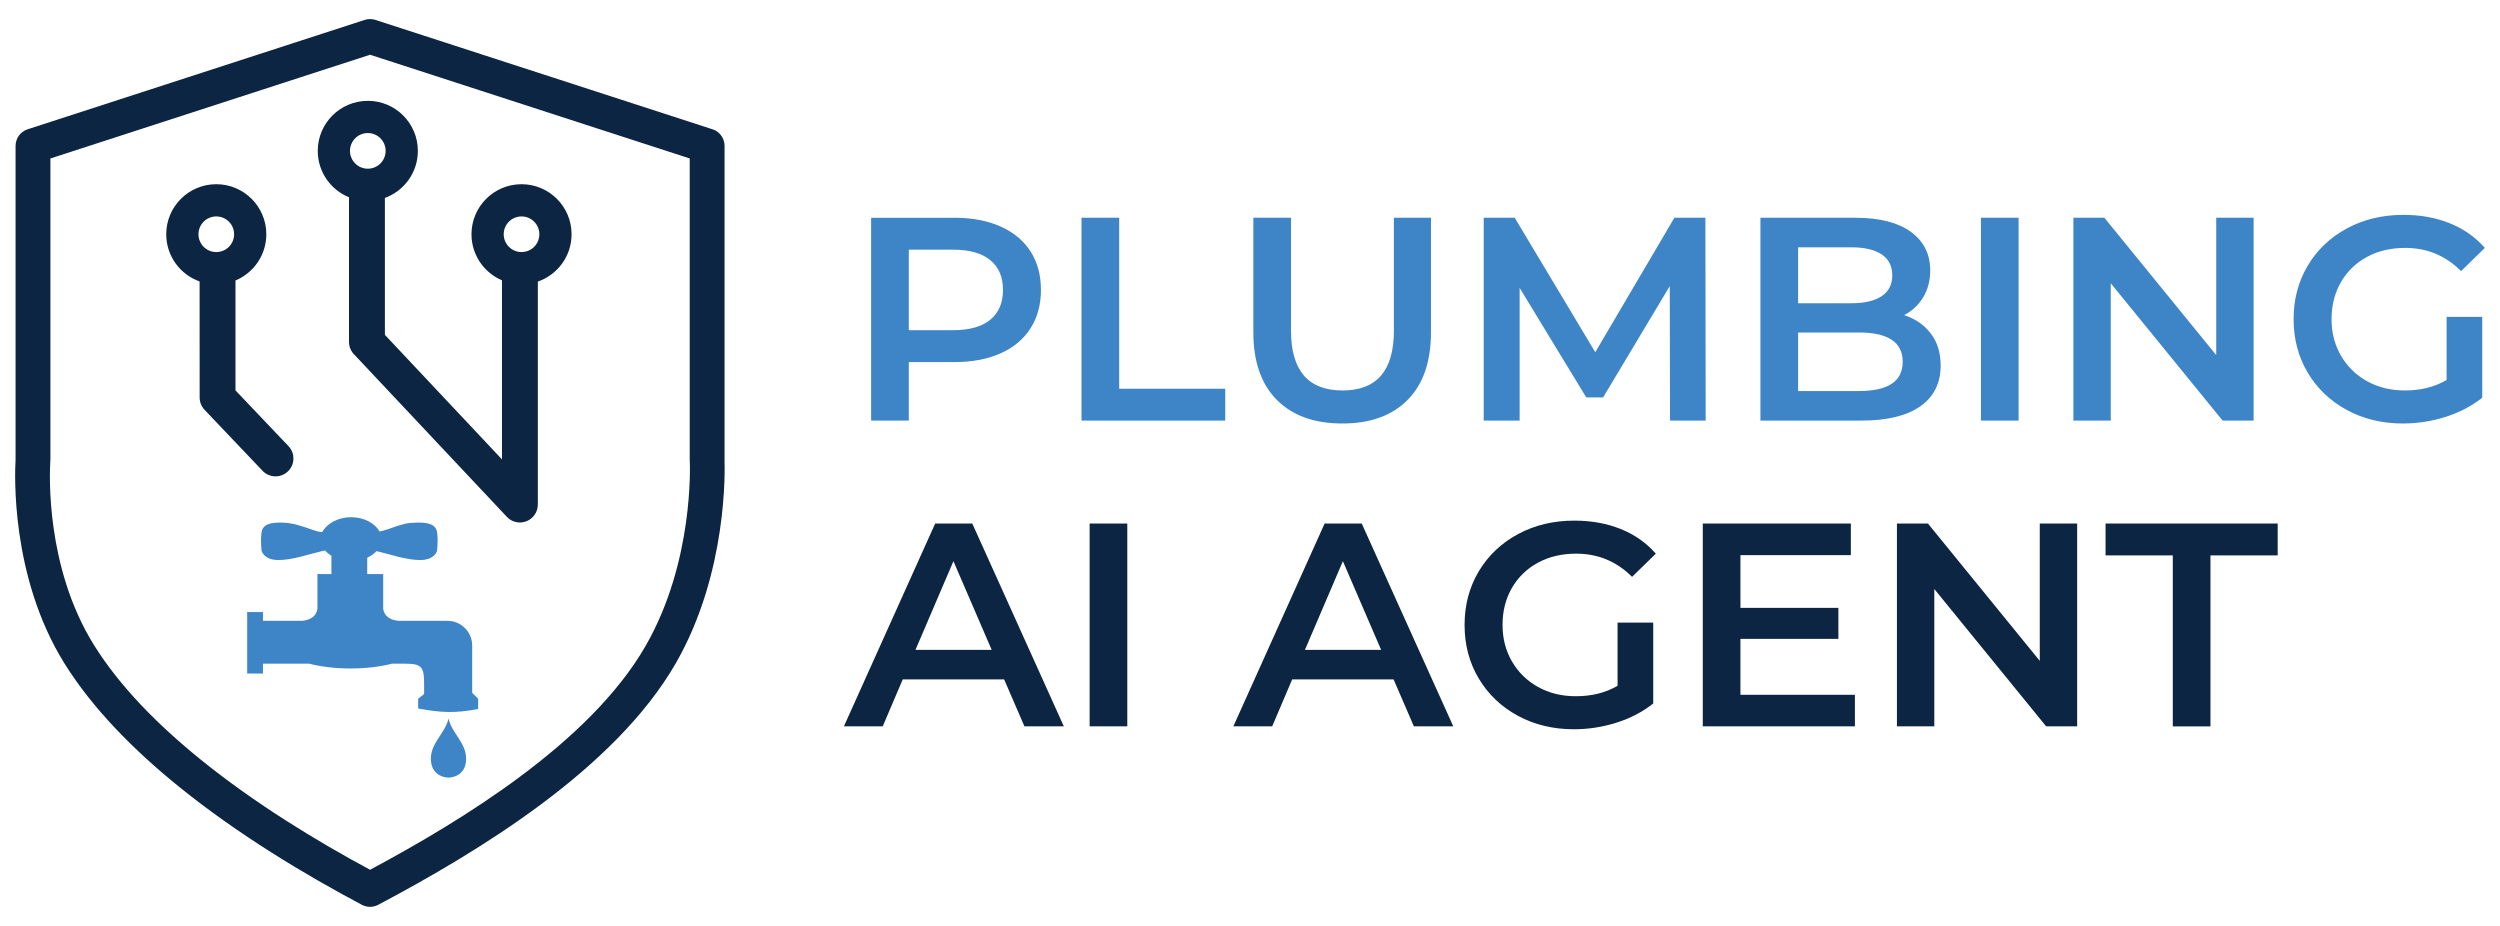
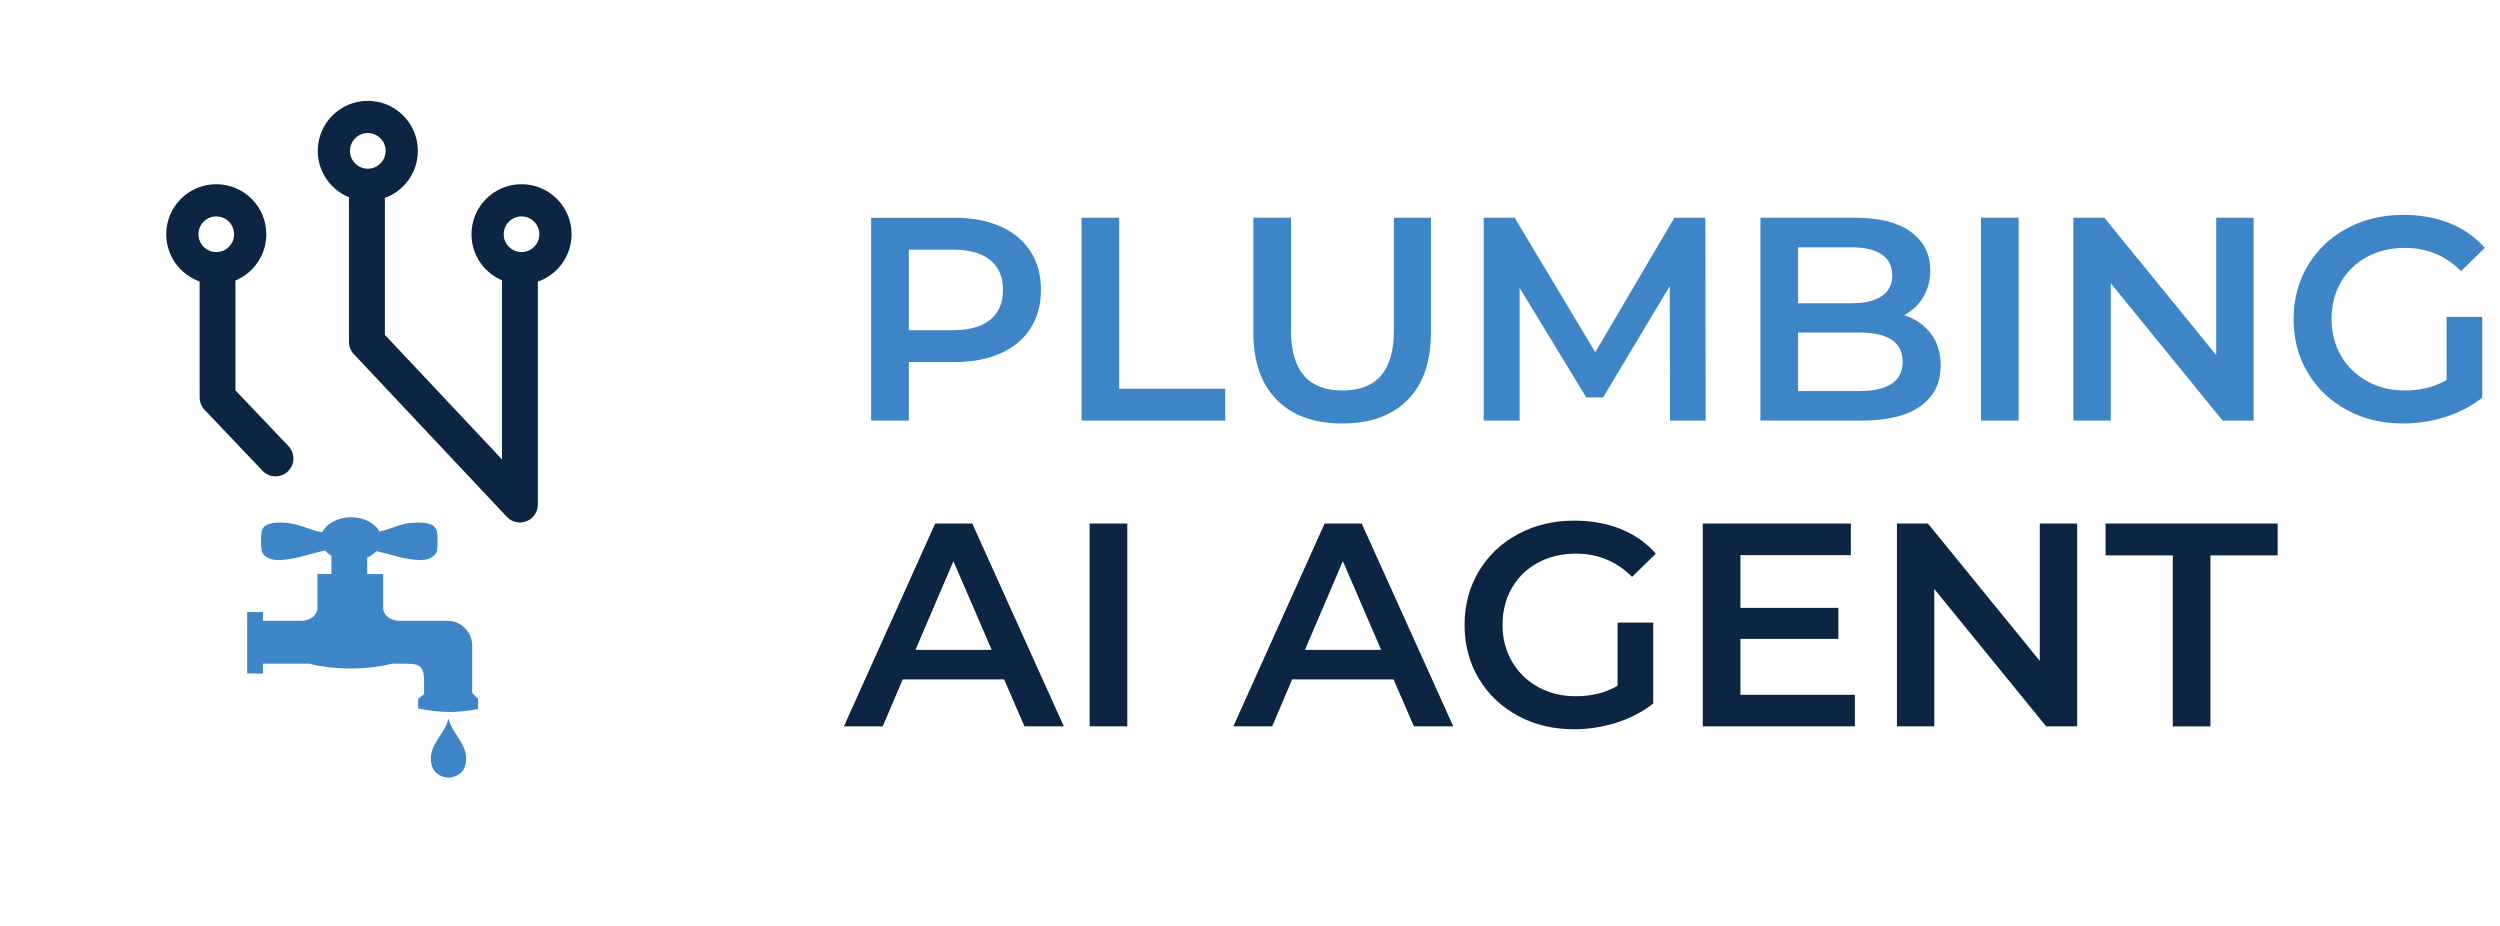
<svg xmlns="http://www.w3.org/2000/svg" xml:space="preserve" width="324px" height="120px" style="shape-rendering:geometricPrecision; text-rendering:geometricPrecision; image-rendering:optimizeQuality; fill-rule:evenodd; clip-rule:evenodd" viewBox="0 0 320.167 118.825">
  <defs>
    <style type="text/css"> .fil4 {fill:none} .fil2 {fill:#0B2542} .fil3 {fill:#3D85C6} .fil0 {fill:#0B2542;fill-rule:nonzero} .fil1 {fill:#3D85C6;fill-rule:nonzero} </style>
  </defs>
  <g id="Слой_x0020_1">
    <g id="_226403344">
-       <path id="_226401040" class="fil0" d="M47.159 111.62c6.047,-3.241 12.971,-7.271 19.293,-11.982 6.579,-4.902 12.511,-10.543 16.09,-16.784 6.177,-10.772 5.67,-23.181 5.648,-23.72 -0.001,-0.021 -0.001,-0.043 -0.002,-0.064l-0 -0.042 -0.007 0 0 -38.693 -41.022 -13.311 -41.022 13.311 0 38.693c0,0.094 -0.006,0.187 -0.017,0.279 -0.083,1.41 -0.624,13.472 5.612,23.477 3.309,5.308 8.212,10.264 13.711,14.711 6.953,5.624 14.844,10.426 21.717,14.124zm21.947 -8.403c-6.91,5.149 -14.452,9.48 -20.881,12.888 -0.633,0.344 -1.42,0.375 -2.105,0.014 -7.313,-3.876 -15.908,-9.034 -23.47,-15.15 -5.861,-4.74 -11.112,-10.062 -14.707,-15.829 -6.982,-11.201 -6.366,-24.602 -6.276,-26.113l0 -8.32433e-005 0 -40.313 0.004 0c-0,-0.94 0.599,-1.815 1.542,-2.121l43.257 -14.037c0.433,-0.141 0.913,-0.152 1.379,0l43.12 13.992c0.967,0.246 1.683,1.122 1.683,2.166l0 40.313 -0.005 0c0.044,1.189 0.413,14.463 -6.227,26.044 -3.915,6.828 -10.284,12.909 -17.312,18.146z" />
      <path id="_226403584" class="fil1" d="M122.173 27.946c2.256,0 4.221,0.372 5.894,1.116 1.673,0.744 2.956,1.81 3.849,3.198 0.893,1.388 1.339,3.037 1.339,4.946 0,1.884 -0.446,3.526 -1.339,4.927 -0.893,1.4 -2.175,2.473 -3.849,3.216 -1.673,0.744 -3.638,1.116 -5.894,1.116l-5.875 0 0 7.512 -4.834 0 0 -26.03 10.709 0zm-0.223 14.429c2.108,0 3.707,-0.446 4.797,-1.339 1.091,-0.893 1.636,-2.169 1.636,-3.83 0,-1.661 -0.545,-2.938 -1.636,-3.83 -1.091,-0.893 -2.689,-1.339 -4.797,-1.339l-5.652 0 0 10.338 5.652 0zm16.511 -14.429l4.834 0 0 21.94 13.61 0 0 4.09 -18.444 0 0 -26.03zm33.468 26.402c-3.595,0 -6.396,-1.01 -8.404,-3.031 -2.008,-2.02 -3.012,-4.915 -3.012,-8.683l0 -14.689 4.834 0 0 14.503c0,5.107 2.206,7.661 6.619,7.661 4.388,0 6.582,-2.553 6.582,-7.661l0 -14.503 4.76 0 0 14.689c0,3.768 -0.998,6.663 -2.994,8.683 -1.996,2.021 -4.791,3.031 -8.385,3.031zm42.057 -0.372l-0.037 -17.255 -8.553 14.28 -2.157 0 -8.553 -14.057 0 17.032 -4.611 0 0 -26.03 3.979 0 10.338 17.255 10.152 -17.255 3.979 0 0.038 26.03 -4.574 0zm30.046 -13.536c1.438,0.471 2.578,1.258 3.421,2.361 0.843,1.103 1.264,2.473 1.264,4.109 0,2.256 -0.867,3.998 -2.603,5.225 -1.736,1.227 -4.264,1.84 -7.586,1.84l-12.941 0 0 -26.03 12.197 0c3.074,0 5.442,0.601 7.102,1.804 1.661,1.203 2.491,2.857 2.491,4.965 0,1.289 -0.298,2.429 -0.893,3.421 -0.595,0.992 -1.413,1.76 -2.454,2.306zm-13.61 -8.702l0 7.177 6.842 0c1.686,0 2.981,-0.304 3.886,-0.911 0.904,-0.607 1.357,-1.494 1.357,-2.659 0,-1.19 -0.453,-2.089 -1.357,-2.696 -0.905,-0.607 -2.2,-0.911 -3.886,-0.911l-6.842 0zm7.809 18.444c3.743,0 5.615,-1.252 5.615,-3.756 0,-2.504 -1.872,-3.756 -5.615,-3.756l-7.809 0 0 7.512 7.809 0zm15.655 -22.237l4.834 0 0 26.03 -4.834 0 0 -26.03zm34.993 0l0 26.03 -3.979 0 -14.354 -17.626 0 17.626 -4.797 0 0 -26.03 3.979 0 14.353 17.626 0 -17.626 4.797 0zm24.766 12.718l4.574 0 0 10.375c-1.339,1.066 -2.901,1.884 -4.686,2.454 -1.785,0.57 -3.62,0.855 -5.504,0.855 -2.652,0 -5.045,-0.576 -7.177,-1.729 -2.132,-1.153 -3.805,-2.746 -5.02,-4.779 -1.215,-2.033 -1.822,-4.326 -1.822,-6.879 0,-2.553 0.607,-4.847 1.822,-6.879 1.215,-2.033 2.894,-3.625 5.039,-4.779 2.144,-1.153 4.555,-1.729 7.232,-1.729 2.182,0 4.165,0.36 5.95,1.079 1.785,0.719 3.285,1.772 4.499,3.161l-3.049 2.975c-1.983,-1.983 -4.375,-2.975 -7.177,-2.975 -1.835,0 -3.464,0.384 -4.89,1.153 -1.425,0.768 -2.541,1.847 -3.346,3.235 -0.806,1.388 -1.209,2.975 -1.209,4.76 0,1.736 0.403,3.297 1.209,4.686 0.805,1.388 1.921,2.479 3.346,3.272 1.426,0.793 3.043,1.19 4.853,1.19 2.033,0 3.818,-0.446 5.354,-1.339l0 -8.106z" />
      <path id="_226400896" class="fil0" d="M128.533 87.189l-13.015 0 -2.566 6.024 -4.983 0 11.714 -26.03 4.76 0 11.751 26.03 -5.057 0 -2.604 -6.024zm-1.599 -3.792l-4.909 -11.38 -4.871 11.38 9.78 0zm12.569 -16.214l4.834 0 0 26.03 -4.834 0 0 -26.03zm39.008 20.006l-13.015 0 -2.566 6.024 -4.983 0 11.714 -26.03 4.76 0 11.751 26.03 -5.057 0 -2.604 -6.024zm-1.599 -3.792l-4.909 -11.38 -4.871 11.38 9.78 0zm30.344 -3.495l4.574 0 0 10.375c-1.339,1.066 -2.901,1.884 -4.686,2.454 -1.785,0.57 -3.62,0.855 -5.504,0.855 -2.652,0 -5.045,-0.576 -7.177,-1.729 -2.132,-1.153 -3.805,-2.746 -5.02,-4.779 -1.215,-2.033 -1.822,-4.326 -1.822,-6.879 0,-2.553 0.607,-4.847 1.822,-6.879 1.215,-2.033 2.894,-3.625 5.039,-4.779 2.144,-1.153 4.555,-1.729 7.232,-1.729 2.182,0 4.165,0.36 5.95,1.079 1.785,0.719 3.285,1.772 4.5,3.161l-3.049 2.975c-1.983,-1.983 -4.375,-2.975 -7.177,-2.975 -1.835,0 -3.464,0.384 -4.89,1.153 -1.425,0.768 -2.541,1.847 -3.346,3.235 -0.806,1.388 -1.209,2.975 -1.209,4.76 0,1.736 0.403,3.297 1.209,4.686 0.805,1.388 1.921,2.479 3.346,3.272 1.426,0.793 3.043,1.19 4.853,1.19 2.033,0 3.818,-0.446 5.354,-1.339l0 -8.106zm30.456 9.259l0 4.053 -19.523 0 0 -26.03 19.002 0 0 4.053 -14.168 0 0 6.768 12.569 0 0 3.979 -12.569 0 0 7.177 14.689 0zm28.522 -21.977l0 26.03 -3.979 0 -14.354 -17.626 0 17.626 -4.797 0 0 -26.03 3.979 0 14.353 17.626 0 -17.626 4.797 0zm12.271 4.091l-8.627 0 0 -4.091 22.089 0 0 4.091 -8.627 0 0 21.94 -4.834 0 0 -21.94z" />
      <path id="_226407376" class="fil2" d="M46.871 12.94c3.546,0 6.422,2.876 6.422,6.422 0,2.776 -1.763,5.142 -4.23,6.038l0 17.573 15.025 15.979 0 -22.978c-2.299,-0.978 -3.912,-3.257 -3.912,-5.913 0,-3.546 2.876,-6.422 6.422,-6.422 3.546,0 6.422,2.876 6.422,6.422 0,2.813 -1.81,5.204 -4.328,6.073l0 28.619 -0.006 0c-0,0.611 -0.242,1.221 -0.723,1.673 -0.924,0.869 -2.377,0.825 -3.247,-0.099l-19.523 -20.762c-0.453,-0.42 -0.736,-1.021 -0.736,-1.687l0 -18.562c-2.351,-0.954 -4.01,-3.26 -4.01,-5.953 0,-3.546 2.876,-6.422 6.422,-6.422zm-10.179 44.313c0.874,0.919 0.838,2.373 -0.081,3.247 -0.919,0.874 -2.373,0.838 -3.247,-0.081l-7.44 -7.824c-0.423,-0.445 -0.633,-1.014 -0.633,-1.583l-0.006 -14.893c-2.494,-0.882 -4.282,-3.261 -4.282,-6.057 0,-3.546 2.876,-6.422 6.422,-6.422 3.546,0 6.422,2.876 6.422,6.422 0,2.673 -1.634,4.965 -3.957,5.932l0 14.107 6.802 7.153zm-9.267 -29.478c1.263,0 2.287,1.024 2.287,2.287 0,1.263 -1.024,2.287 -2.287,2.287 -1.263,0 -2.287,-1.024 -2.287,-2.287 0,-1.263 1.024,-2.287 2.287,-2.287zm39.173 0c1.263,0 2.287,1.024 2.287,2.287 0,1.263 -1.024,2.287 -2.287,2.287 -1.263,0 -2.287,-1.024 -2.287,-2.287 0,-1.263 1.024,-2.287 2.287,-2.287zm-19.728 -10.7c1.263,0 2.287,1.024 2.287,2.287 0,1.263 -1.024,2.287 -2.287,2.287 -1.263,0 -2.287,-1.024 -2.287,-2.287 0,-1.263 1.024,-2.287 2.287,-2.287z" />
      <path id="_226411072" class="fil3" d="M33.417 79.67l5.024 0c0.959,-0.091 1.787,-0.503 1.966,-1.512l0 -4.491 1.794 0 0 -2.34c-0.312,-0.196 -0.585,-0.427 -0.809,-0.686l-0.538 0.121c-1.502,0.337 -3.689,1.134 -5.515,1.106 -1.826,-0.028 -2.091,-1.162 -2.091,-1.162 0,0 -0.166,-1.065 -0.028,-2.31 0.138,-1.245 1.411,-1.355 2.683,-1.328 1.272,0.028 2.393,0.405 3.596,0.83 1.203,0.425 1.046,0.308 1.524,0.389 0.597,-1.122 2.049,-1.913 3.703,-1.913 1.653,0 3.039,0.754 3.659,1.835 0.359,-0.076 0.735,-0.177 1.113,-0.311 1.881,-0.664 2.323,-0.802 3.596,-0.83 1.272,-0.028 2.545,0.083 2.683,1.328 0.138,1.245 -0.028,2.31 -0.028,2.31 0,0 -0.266,1.134 -2.091,1.162 -1.826,0.028 -4.013,-0.769 -5.515,-1.106l-0.16 -0.036c-0.316,0.341 -0.72,0.63 -1.187,0.848l0 2.093 2.05 0 0 4.491c0.178,1.009 1.007,1.421 1.966,1.512l3.287 0 2.07 0 0.931 0c1.741,0 3.166,1.425 3.166,3.166l0 6.079 0.767 0.759 0 1.316c-3.015,0.553 -4.686,0.483 -7.701,-0.07l0 -1.246 0.767 -0.607 0 -1.114c0,-2.166 -0.15,-2.78 -2.282,-2.78l-1.861 0c-1.496,0.386 -3.323,0.613 -5.296,0.613 -1.973,0 -3.8,-0.227 -5.296,-0.613l-5.947 0 0 1.266 -2.024 0 0 -1.266 0 -5.503 0 -1.123 2.024 0 0 1.123zm23.81 20.122c0,0 2.131,0.025 2.257,-2.233 0.122,-2.176 -1.796,-3.359 -2.257,-5.352 -0.461,1.993 -2.378,3.176 -2.257,5.352 0.126,2.258 2.257,2.233 2.257,2.233z" />
    </g>
    <polygon class="fil4" points="-0,0 320.167,0 320.167,118.825 -0,118.825 " />
  </g>
</svg>